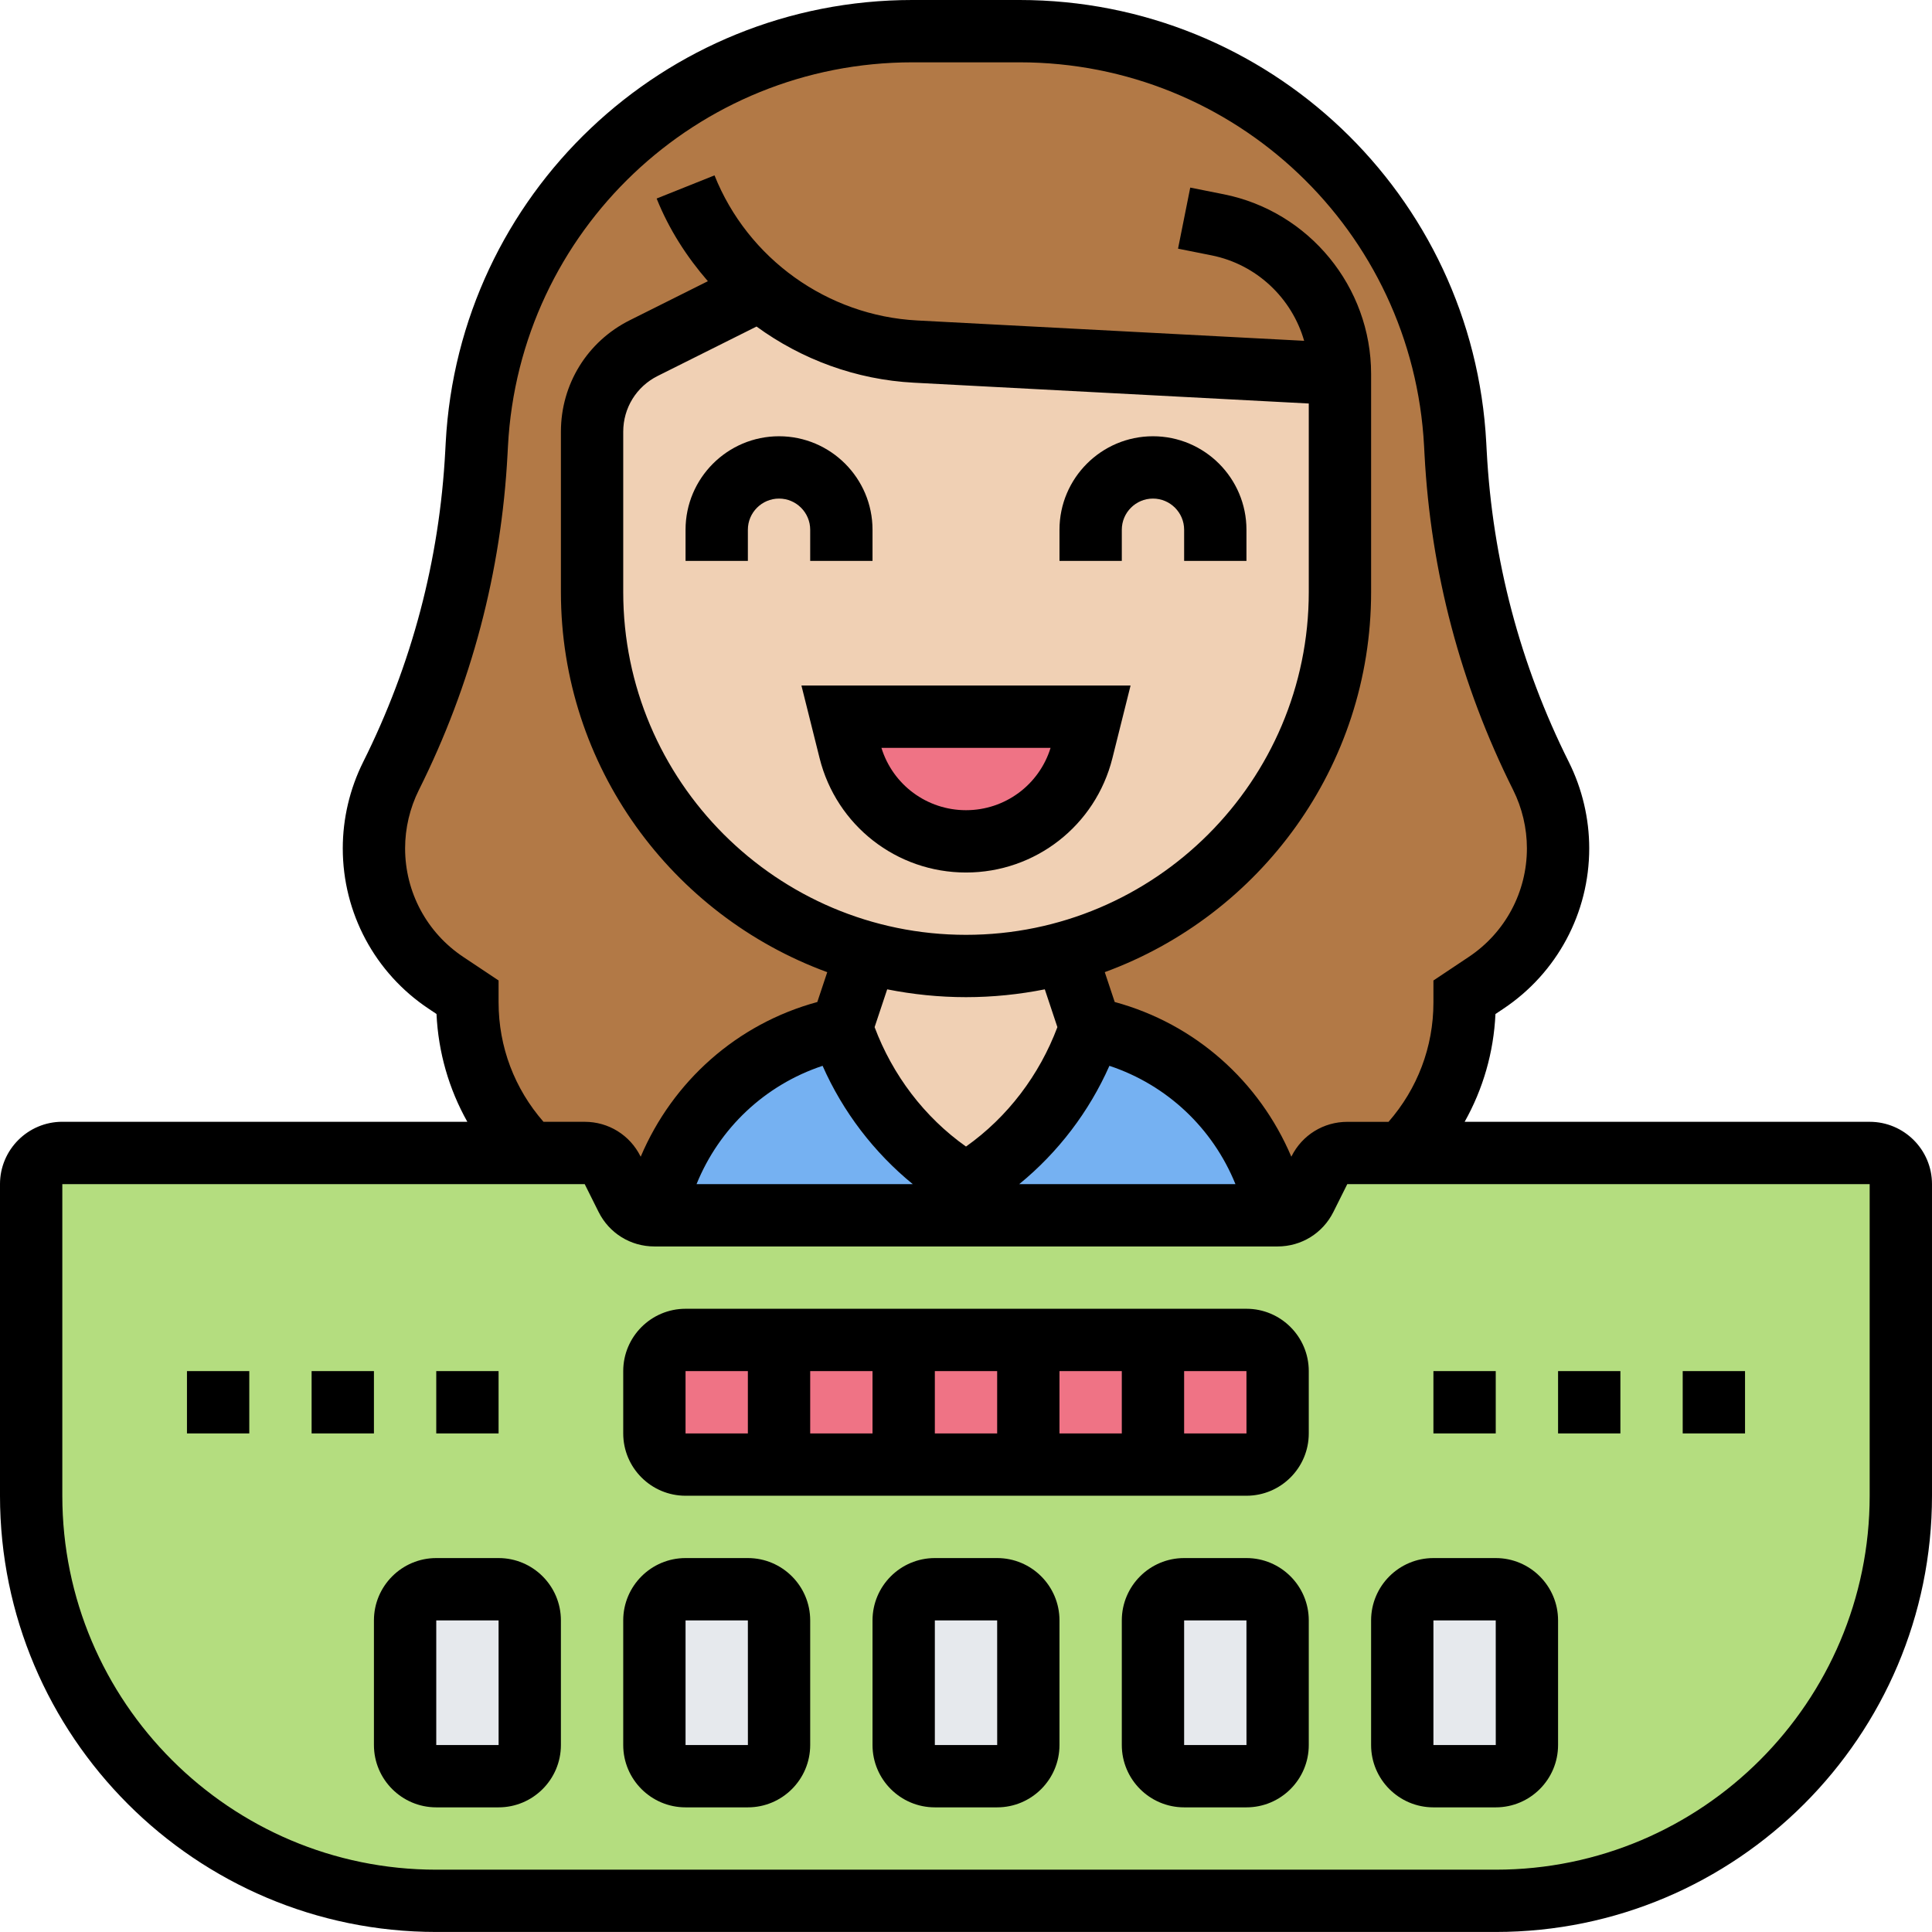
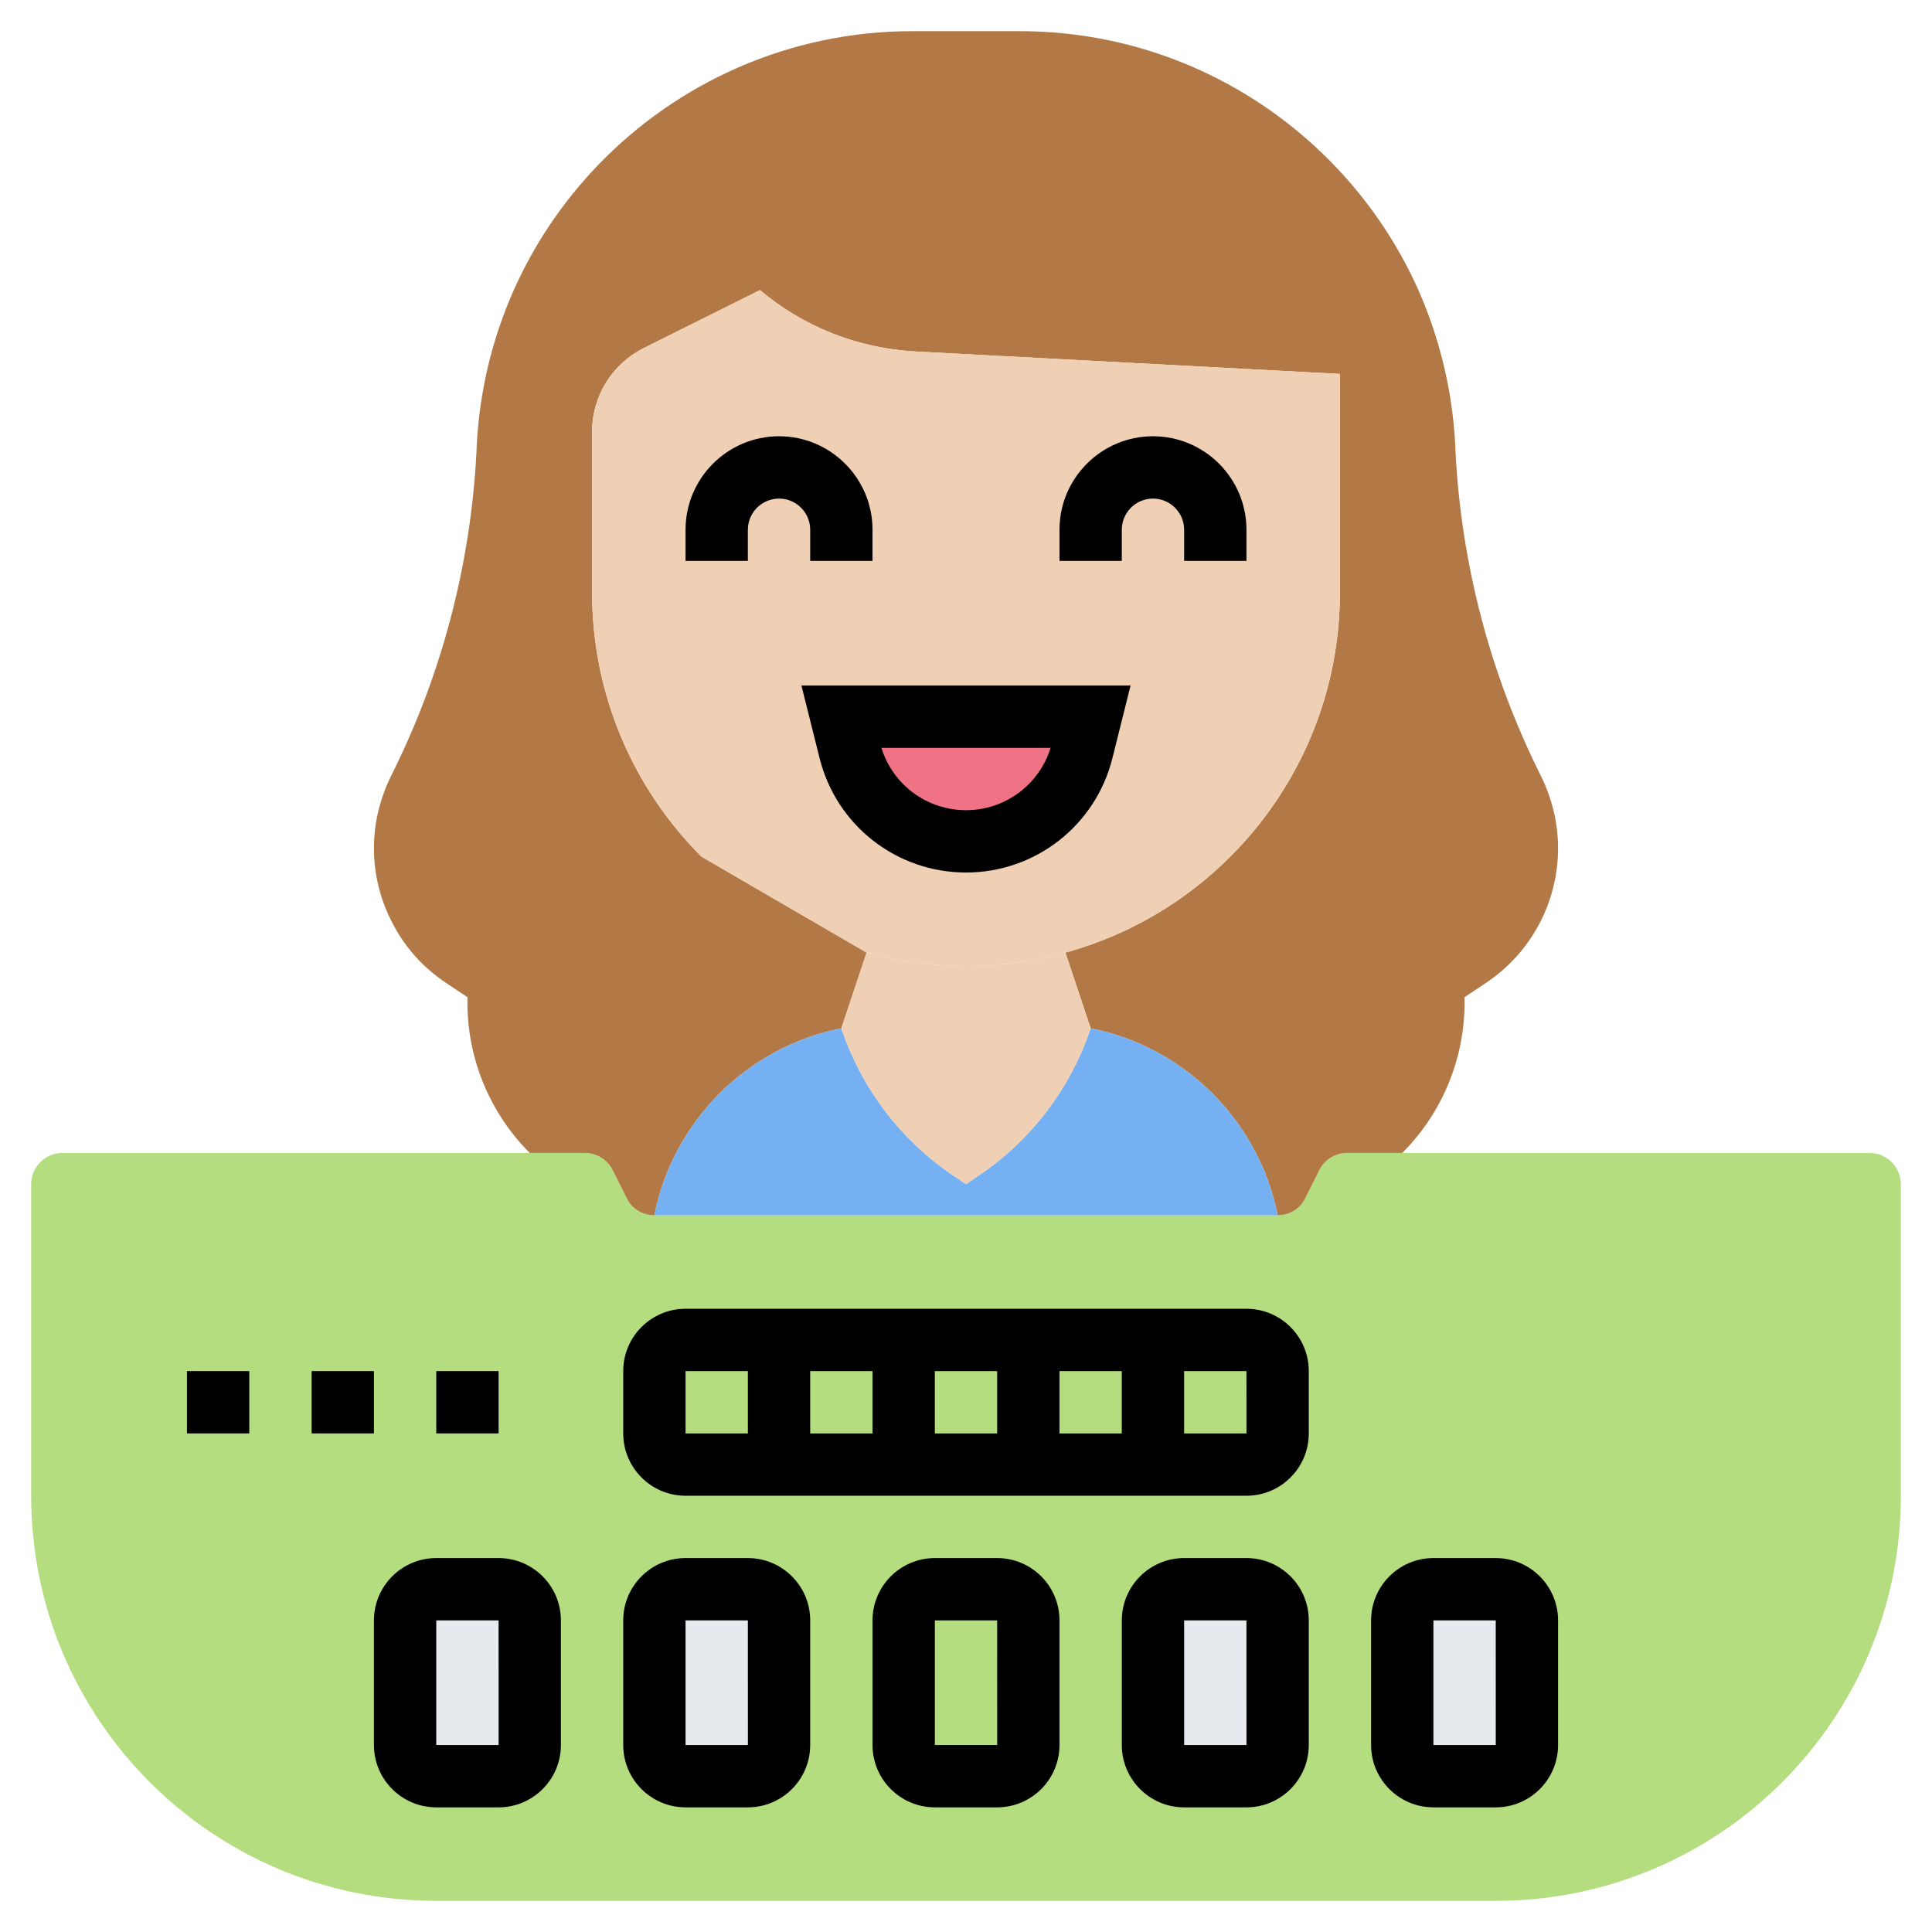
<svg xmlns="http://www.w3.org/2000/svg" id="_x33_0" enable-background="new 0 0 62 62" height="512" viewBox="0 0 62 62" width="512">
  <g>
    <g>
      <g>
        <path d="m45 37h15c.55 0 1 .45 1 1v10c0 7.18-5.82 13-13 13h-34c-7.18 0-13-5.82-13-13v-10c0-.55.45-1 1-1h15 1.76c.38 0 .73.21.9.55l.45.9c.16.34.51.55.89.55h20c.38 0 .73-.21.89-.55l.45-.9c.17-.34.52-.55.9-.55z" fill="#b4dd7f" />
      </g>
      <g>
-         <path d="m41 44v2c0 .55-.45 1-1 1h-18c-.55 0-1-.45-1-1v-2c0-.55.45-1 1-1h18c.55 0 1 .45 1 1z" fill="#ef7385" />
-       </g>
+         </g>
      <g>
        <path d="m49 52v4c0 .55-.45 1-1 1h-2c-.55 0-1-.45-1-1v-4c0-.55.45-1 1-1h2c.55 0 1 .45 1 1z" fill="#e6e9ed" />
      </g>
      <g>
        <path d="m41 52v4c0 .55-.45 1-1 1h-2c-.55 0-1-.45-1-1v-4c0-.55.45-1 1-1h2c.55 0 1 .45 1 1z" fill="#e6e9ed" />
      </g>
      <g>
-         <path d="m33 52v4c0 .55-.45 1-1 1h-2c-.55 0-1-.45-1-1v-4c0-.55.45-1 1-1h2c.55 0 1 .45 1 1z" fill="#e6e9ed" />
-       </g>
+         </g>
      <g>
        <path d="m25 52v4c0 .55-.45 1-1 1h-2c-.55 0-1-.45-1-1v-4c0-.55.45-1 1-1h2c.55 0 1 .45 1 1z" fill="#e6e9ed" />
      </g>
      <g>
        <path d="m17 52v4c0 .55-.45 1-1 1h-2c-.55 0-1-.45-1-1v-4c0-.55.45-1 1-1h2c.55 0 1 .45 1 1z" fill="#e6e9ed" />
      </g>
      <g>
        <path d="m49.45 24.9c-1.62-3.23-2.55-6.76-2.74-10.38l-.01-.26c-.1-1.86-.56-3.62-1.3-5.21-2.25-4.77-7.1-8.05-12.68-8.05h-3.44c-3.95 0-7.54 1.65-10.09 4.3-2.26 2.35-3.7 5.47-3.89 8.96l-.01.26c-.19 3.62-1.12 7.15-2.74 10.38-.36.73-.55 1.52-.55 2.32 0 .87.22 1.71.62 2.45.39.75.97 1.39 1.69 1.87l.69.46v.17c0 1.81.72 3.55 2 4.83h1.76c.38 0 .73.21.9.55l.45.9c.16.34.51.55.89.55.3-1.52 1.05-2.86 2.09-3.91 1.05-1.04 2.39-1.79 3.91-2.09l.81-2.43-5.3-3.08c-2.17-2.17-3.51-5.17-3.51-8.49v-5.15c0-1.13.64-2.17 1.66-2.68l3.73-1.86c1.37 1.16 3.12 1.87 4.99 1.97l13.62.72v7c0 5.52-3.73 10.18-8.81 11.57l.81 2.43c1.52.3 2.86 1.05 3.91 2.09 1.04 1.05 1.79 2.39 2.09 3.91.38 0 .73-.21.89-.55l.45-.9c.17-.34.52-.55.9-.55h1.76c1.28-1.28 2-3.02 2-4.83v-.17l.69-.46c1.44-.96 2.31-2.58 2.31-4.32 0-.8-.19-1.59-.55-2.32z" fill="#b27946" />
      </g>
      <g>
        <path d="m31.37 37.75c1.7-1.13 2.98-2.81 3.63-4.75 1.52.3 2.86 1.05 3.91 2.09 1.04 1.05 1.79 2.39 2.09 3.91h-20c.3-1.52 1.05-2.86 2.09-3.91 1.05-1.04 2.39-1.79 3.91-2.09.65 1.94 1.93 3.62 3.63 4.75l.37.25z" fill="#75b1f2" />
      </g>
      <g>
        <path d="m34.19 30.57.81 2.43c-.65 1.94-1.93 3.62-3.63 4.75l-.37.25-.37-.25c-1.7-1.13-2.98-2.81-3.63-4.75l.81-2.43c1.01.28 2.08.43 3.19.43s2.18-.15 3.19-.43z" fill="#f0d0b4" />
      </g>
      <g>
        <path d="m43 12v7c0 5.52-3.73 10.18-8.81 11.57-1.01.28-2.08.43-3.19.43s-2.18-.15-3.19-.43l-5.3-3.08c-2.17-2.17-3.51-5.17-3.51-8.49v-5.15c0-1.13.64-2.17 1.66-2.68l3.73-1.86c1.37 1.16 3.12 1.87 4.99 1.97z" fill="#f0d0b4" />
      </g>
      <g>
        <path d="m35 23-.27 1.09c-.43 1.71-1.97 2.91-3.73 2.91s-3.3-1.2-3.73-2.91l-.27-1.09z" fill="#ef7385" />
      </g>
    </g>
    <g>
-       <path d="m60 36h-12.998c.591-1.052.932-2.229.989-3.459l.253-.169c1.726-1.15 2.756-3.075 2.756-5.148 0-.955-.226-1.912-.653-2.767-1.566-3.131-2.453-6.491-2.637-9.986l-.014-.26c-.419-7.968-6.999-14.211-14.979-14.211h-3.435c-7.98 0-14.56 6.243-14.979 14.211l-.014.26c-.184 3.496-1.071 6.855-2.637 9.987-.426.855-.652 1.811-.652 2.766 0 2.073 1.03 3.998 2.755 5.147l.253.169c.057 1.23.398 2.408.989 3.459h-12.997c-1.103 0-2 .897-2 2v10c0 7.72 6.28 14 14 14h34c7.72 0 14-6.28 14-14v-9.999c0-1.103-.897-2-2-2zm-44-3.829v-.707l-1.136-.757c-1.167-.778-1.864-2.08-1.864-3.483 0-.646.153-1.294.442-1.872 1.689-3.378 2.646-7.004 2.845-10.775l.014-.26c.363-6.907 6.066-12.317 12.982-12.317h3.435c6.915 0 12.618 5.41 12.982 12.317l.014.26c.198 3.771 1.155 7.397 2.845 10.775.288.578.441 1.226.441 1.872 0 1.403-.697 2.705-1.864 3.483l-1.136.758v.707c0 1.424-.513 2.767-1.441 3.829h-1.323c-.762 0-1.448.424-1.789 1.105l-.007.014c-1.026-2.419-3.088-4.265-5.668-4.965l-.319-.958c4.978-1.823 8.547-6.595 8.547-12.197v-5.946-1.054c0-2.792-1.988-5.217-4.727-5.765l-1.077-.215-.392 1.96 1.077.215c1.448.29 2.578 1.375 2.97 2.742l-12.42-.653c-2.879-.152-5.432-1.979-6.502-4.656l-1.857.743c.396.989.966 1.872 1.644 2.653l-2.504 1.252c-1.365.682-2.212 2.054-2.212 3.578v5.146c0 5.602 3.569 10.374 8.547 12.198l-.319.958c-2.58.7-4.642 2.546-5.668 4.965l-.007-.014c-.341-.683-1.027-1.107-1.789-1.107h-1.323c-.928-1.062-1.441-2.404-1.441-3.829zm8.278-21.692c1.449 1.056 3.193 1.705 5.047 1.802l12.675.668v6.051c0 6.065-4.935 11-11 11s-11-4.935-11-11v-5.146c0-.762.424-1.448 1.105-1.789zm6.722 21.521c.866 0 1.71-.089 2.529-.251l.404 1.213c-.576 1.534-1.594 2.885-2.933 3.832-1.339-.947-2.357-2.298-2.933-3.832l.404-1.213c.819.162 1.663.251 2.529.251zm-4.602 2.203c.651 1.473 1.647 2.779 2.894 3.797h-6.939c.727-1.794 2.194-3.182 4.045-3.797zm9.204 0c1.851.615 3.318 2.003 4.045 3.797h-6.939c1.247-1.018 2.243-2.325 2.894-3.797zm24.398 13.797c0 6.617-5.383 12-12 12h-34c-6.617 0-12-5.383-12-12v-10h16.764l.447.895c.341.681 1.026 1.105 1.789 1.105h20c.763 0 1.448-.424 1.789-1.105l.447-.895h16.764z" />
      <path d="m40 42h-18c-1.103 0-2 .897-2 2v2c0 1.103.897 2 2 2h18c1.103 0 2-.897 2-2v-2c0-1.103-.897-2-2-2zm-10 2h2v2h-2zm-2 2h-2v-2h2zm6-2h2v2h-2zm-12 0h2v2h-2zm16 2v-2h2l.001 2z" />
      <path d="m6 44h2v2h-2z" />
      <path d="m10 44h2v2h-2z" />
      <path d="m14 44h2v2h-2z" />
-       <path d="m46 44h2v2h-2z" />
-       <path d="m50 44h2v2h-2z" />
-       <path d="m54 44h2v2h-2z" />
+       <path d="m50 44h2h-2z" />
      <path d="m16 50h-2c-1.103 0-2 .897-2 2v4c0 1.103.897 2 2 2h2c1.103 0 2-.897 2-2v-4c0-1.103-.897-2-2-2zm-2 6v-4h2l.001 4z" />
      <path d="m24 50h-2c-1.103 0-2 .897-2 2v4c0 1.103.897 2 2 2h2c1.103 0 2-.897 2-2v-4c0-1.103-.897-2-2-2zm-2 6v-4h2l.001 4z" />
      <path d="m32 50h-2c-1.103 0-2 .897-2 2v4c0 1.103.897 2 2 2h2c1.103 0 2-.897 2-2v-4c0-1.103-.897-2-2-2zm-2 6v-4h2l.001 4z" />
      <path d="m40 50h-2c-1.103 0-2 .897-2 2v4c0 1.103.897 2 2 2h2c1.103 0 2-.897 2-2v-4c0-1.103-.897-2-2-2zm-2 6v-4h2l.001 4z" />
      <path d="m46 58h2c1.103 0 2-.897 2-2v-4c0-1.103-.897-2-2-2h-2c-1.103 0-2 .897-2 2v4c0 1.103.897 2 2 2zm0-6h2l.001 4h-2.001z" />
      <path d="m26.302 24.332c.54 2.16 2.472 3.668 4.698 3.668s4.158-1.508 4.698-3.668l.583-2.332h-10.562zm7.412-.332c-.367 1.186-1.461 2-2.714 2s-2.348-.814-2.714-2z" />
      <path d="m24 17c0-.551.449-1 1-1s1 .449 1 1v1h2v-1c0-1.654-1.346-3-3-3s-3 1.346-3 3v1h2z" />
      <path d="m36 17c0-.551.449-1 1-1s1 .449 1 1v1h2v-1c0-1.654-1.346-3-3-3s-3 1.346-3 3v1h2z" />
    </g>
  </g>
</svg>